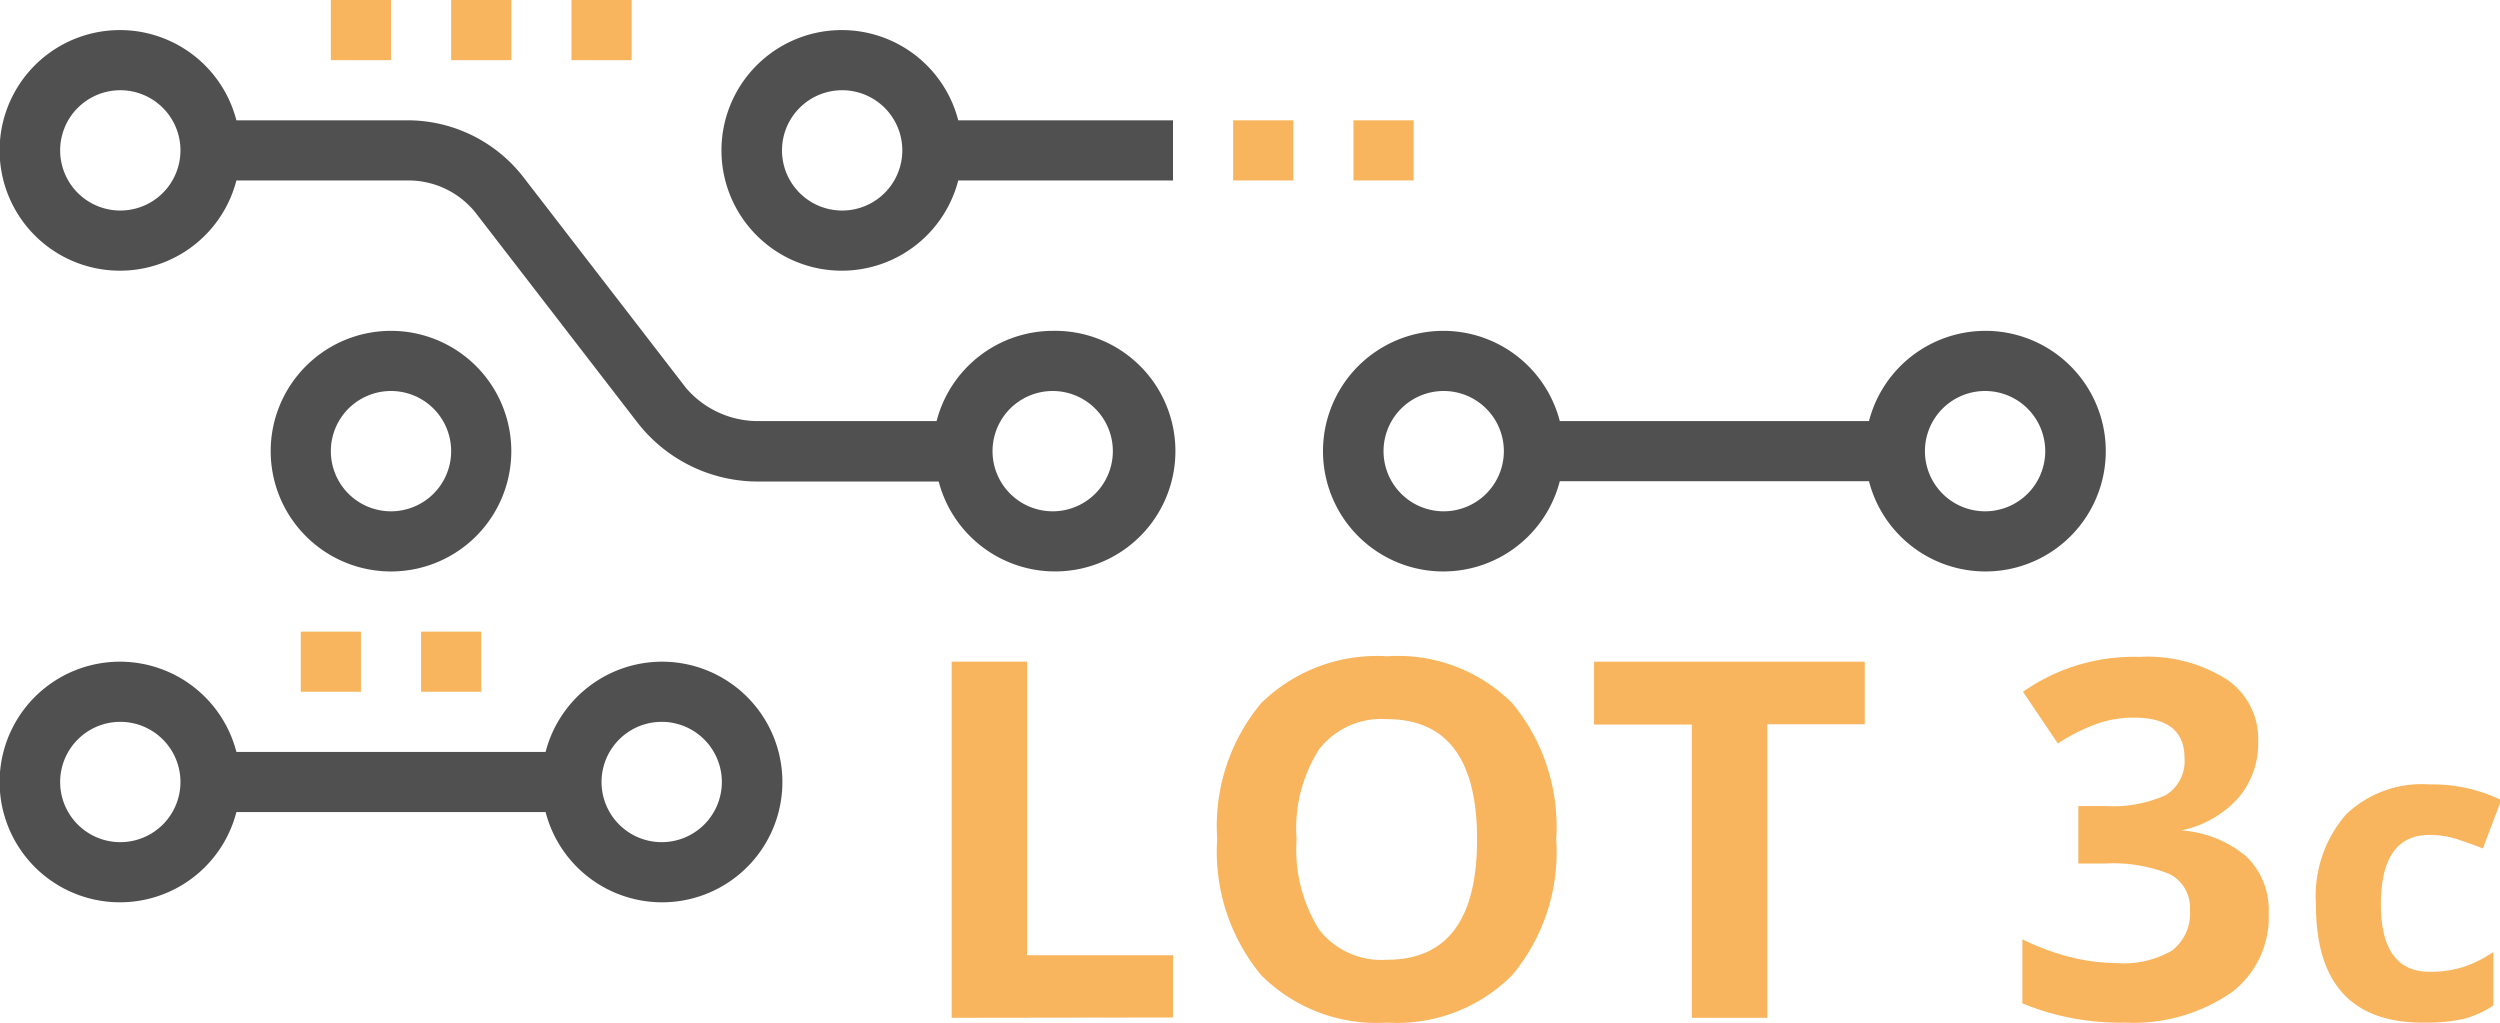
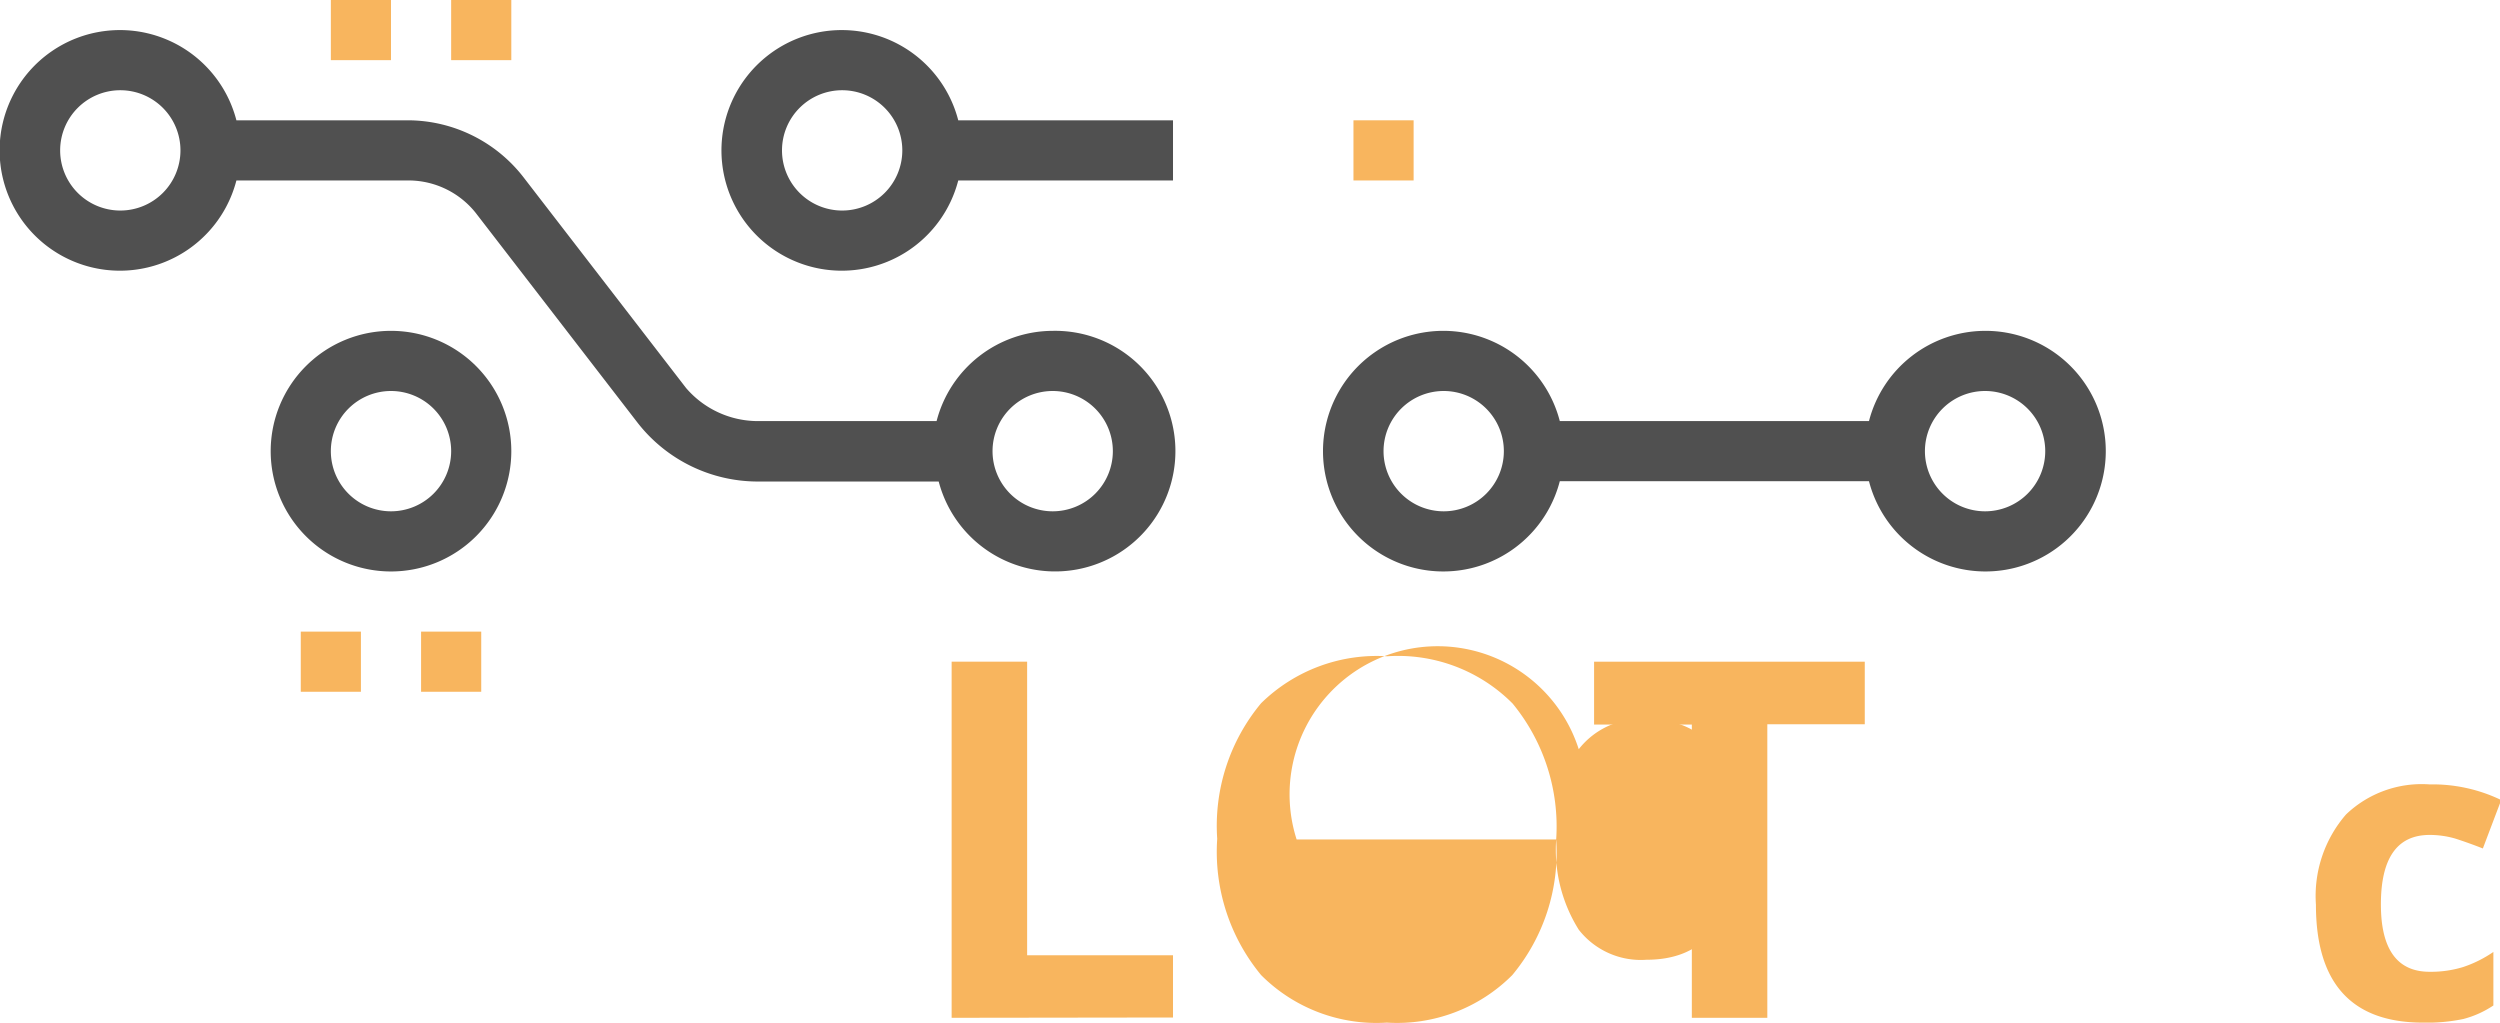
<svg xmlns="http://www.w3.org/2000/svg" id="Layer_1" data-name="Layer 1" viewBox="0 0 83.12 34">
  <defs>
    <style>.cls-1{fill:#f8b55e;}.cls-2{fill:#505050;}</style>
  </defs>
  <g id="Layer_2" data-name="Layer 2">
    <g id="icons">
      <rect class="cls-1" x="10" y="21" width="2" height="2" />
      <rect class="cls-1" x="14" y="21" width="2" height="2" />
      <rect class="cls-1" x="11" width="2" height="2" />
      <rect class="cls-1" x="15" width="2" height="2" />
-       <rect class="cls-1" x="19" width="2" height="2" />
      <path class="cls-2" d="M13,19a4,4,0,1,1,4-4A4,4,0,0,1,13,19Zm0-6a2,2,0,1,0,2,2A2,2,0,0,0,13,13Z" />
-       <rect class="cls-1" x="41" y="4" width="2" height="2" />
      <rect class="cls-1" x="45" y="4" width="2" height="2" />
      <path class="cls-2" d="M28,1a4,4,0,1,0,3.86,5H39V4H31.86A4,4,0,0,0,28,1Zm0,6a2,2,0,1,1,2-2A2,2,0,0,1,28,7Z" />
      <path class="cls-2" d="M35,11a4,4,0,0,0-3.86,3h-6a3.15,3.15,0,0,1-2.33-1.1l-5.4-7A4.88,4.88,0,0,0,13.61,4H7.86a4,4,0,1,0,0,2h5.75a2.86,2.86,0,0,1,2.2,1.07l5.4,7a5.07,5.07,0,0,0,4,1.94h6A4,4,0,1,0,35,11ZM4,7A2,2,0,1,1,6,5,2,2,0,0,1,4,7ZM35,17a2,2,0,1,1,2-2A2,2,0,0,1,35,17Z" />
-       <path class="cls-2" d="M22,22a4,4,0,0,0-3.86,3H7.86a4,4,0,1,0,0,2H18.14A4,4,0,1,0,22,22ZM4,28a2,2,0,1,1,2-2A2,2,0,0,1,4,28Zm18,0a2,2,0,1,1,2-2A2,2,0,0,1,22,28Z" />
      <path class="cls-2" d="M66,11a4,4,0,0,0-3.86,3H51.86a4,4,0,1,0,0,2H62.14A4,4,0,1,0,66,11ZM48,17a2,2,0,1,1,2-2A2,2,0,0,1,48,17Zm18,0a2,2,0,1,1,2-2A2,2,0,0,1,66,17Z" />
      <path class="cls-1" d="M31.64,33.84V22h2.51v9.76H39v2.07Z" />
-       <path class="cls-1" d="M51.74,27.91a6.37,6.37,0,0,1-1.46,4.51A5.41,5.41,0,0,1,46.11,34a5.42,5.42,0,0,1-4.18-1.58,6.43,6.43,0,0,1-1.46-4.53,6.37,6.37,0,0,1,1.46-4.51,5.49,5.49,0,0,1,4.19-1.56,5.37,5.37,0,0,1,4.17,1.57A6.44,6.44,0,0,1,51.74,27.91Zm-8.63,0a5,5,0,0,0,.75,3,2.62,2.62,0,0,0,2.25,1q3,0,3-4t-3-4a2.62,2.62,0,0,0-2.25,1A4.89,4.89,0,0,0,43.11,27.91Z" />
+       <path class="cls-1" d="M51.74,27.91a6.37,6.37,0,0,1-1.46,4.51A5.41,5.41,0,0,1,46.11,34a5.42,5.42,0,0,1-4.18-1.58,6.43,6.43,0,0,1-1.46-4.53,6.37,6.37,0,0,1,1.46-4.51,5.49,5.49,0,0,1,4.19-1.56,5.37,5.37,0,0,1,4.17,1.57A6.44,6.44,0,0,1,51.74,27.91Za5,5,0,0,0,.75,3,2.62,2.62,0,0,0,2.25,1q3,0,3-4t-3-4a2.62,2.62,0,0,0-2.25,1A4.89,4.89,0,0,0,43.11,27.91Z" />
      <path class="cls-1" d="M58.76,33.84H56.25V24.09H53V22h9v2.08H58.76Z" />
-       <path class="cls-1" d="M75.08,24.65a2.79,2.79,0,0,1-.67,1.89,3.49,3.49,0,0,1-1.89,1.07h0a3.75,3.75,0,0,1,2.17.87,2.47,2.47,0,0,1,.74,1.87A3.14,3.14,0,0,1,74.19,33a5.75,5.75,0,0,1-3.53,1,8.52,8.52,0,0,1-3.42-.64V31.23a8.08,8.08,0,0,0,1.51.57,6.54,6.54,0,0,0,1.64.22,3.16,3.16,0,0,0,1.83-.42,1.55,1.55,0,0,0,.59-1.36,1.24,1.24,0,0,0-.68-1.18A5,5,0,0,0,70,28.71h-.9V26.8H70a4.29,4.29,0,0,0,2-.36,1.32,1.32,0,0,0,.63-1.24c0-.89-.56-1.34-1.68-1.34a3.71,3.71,0,0,0-1.19.19,6.22,6.22,0,0,0-1.34.67L67.26,23a6.41,6.41,0,0,1,3.86-1.16,4.94,4.94,0,0,1,2.9.74A2.38,2.38,0,0,1,75.08,24.65Z" />
    </g>
  </g>
  <path class="cls-1" d="M80.56,34Q77,34,77,30.08a4.14,4.14,0,0,1,1-3,3.64,3.64,0,0,1,2.78-1,5.24,5.24,0,0,1,2.38.52l-.61,1.61c-.33-.13-.64-.24-.92-.33a3.06,3.06,0,0,0-.85-.12q-1.62,0-1.62,2.31c0,1.49.54,2.24,1.62,2.24a3.65,3.65,0,0,0,1.12-.16,4,4,0,0,0,1-.5v1.78a3.28,3.28,0,0,1-1,.45A5.87,5.87,0,0,1,80.56,34Z" />
</svg>